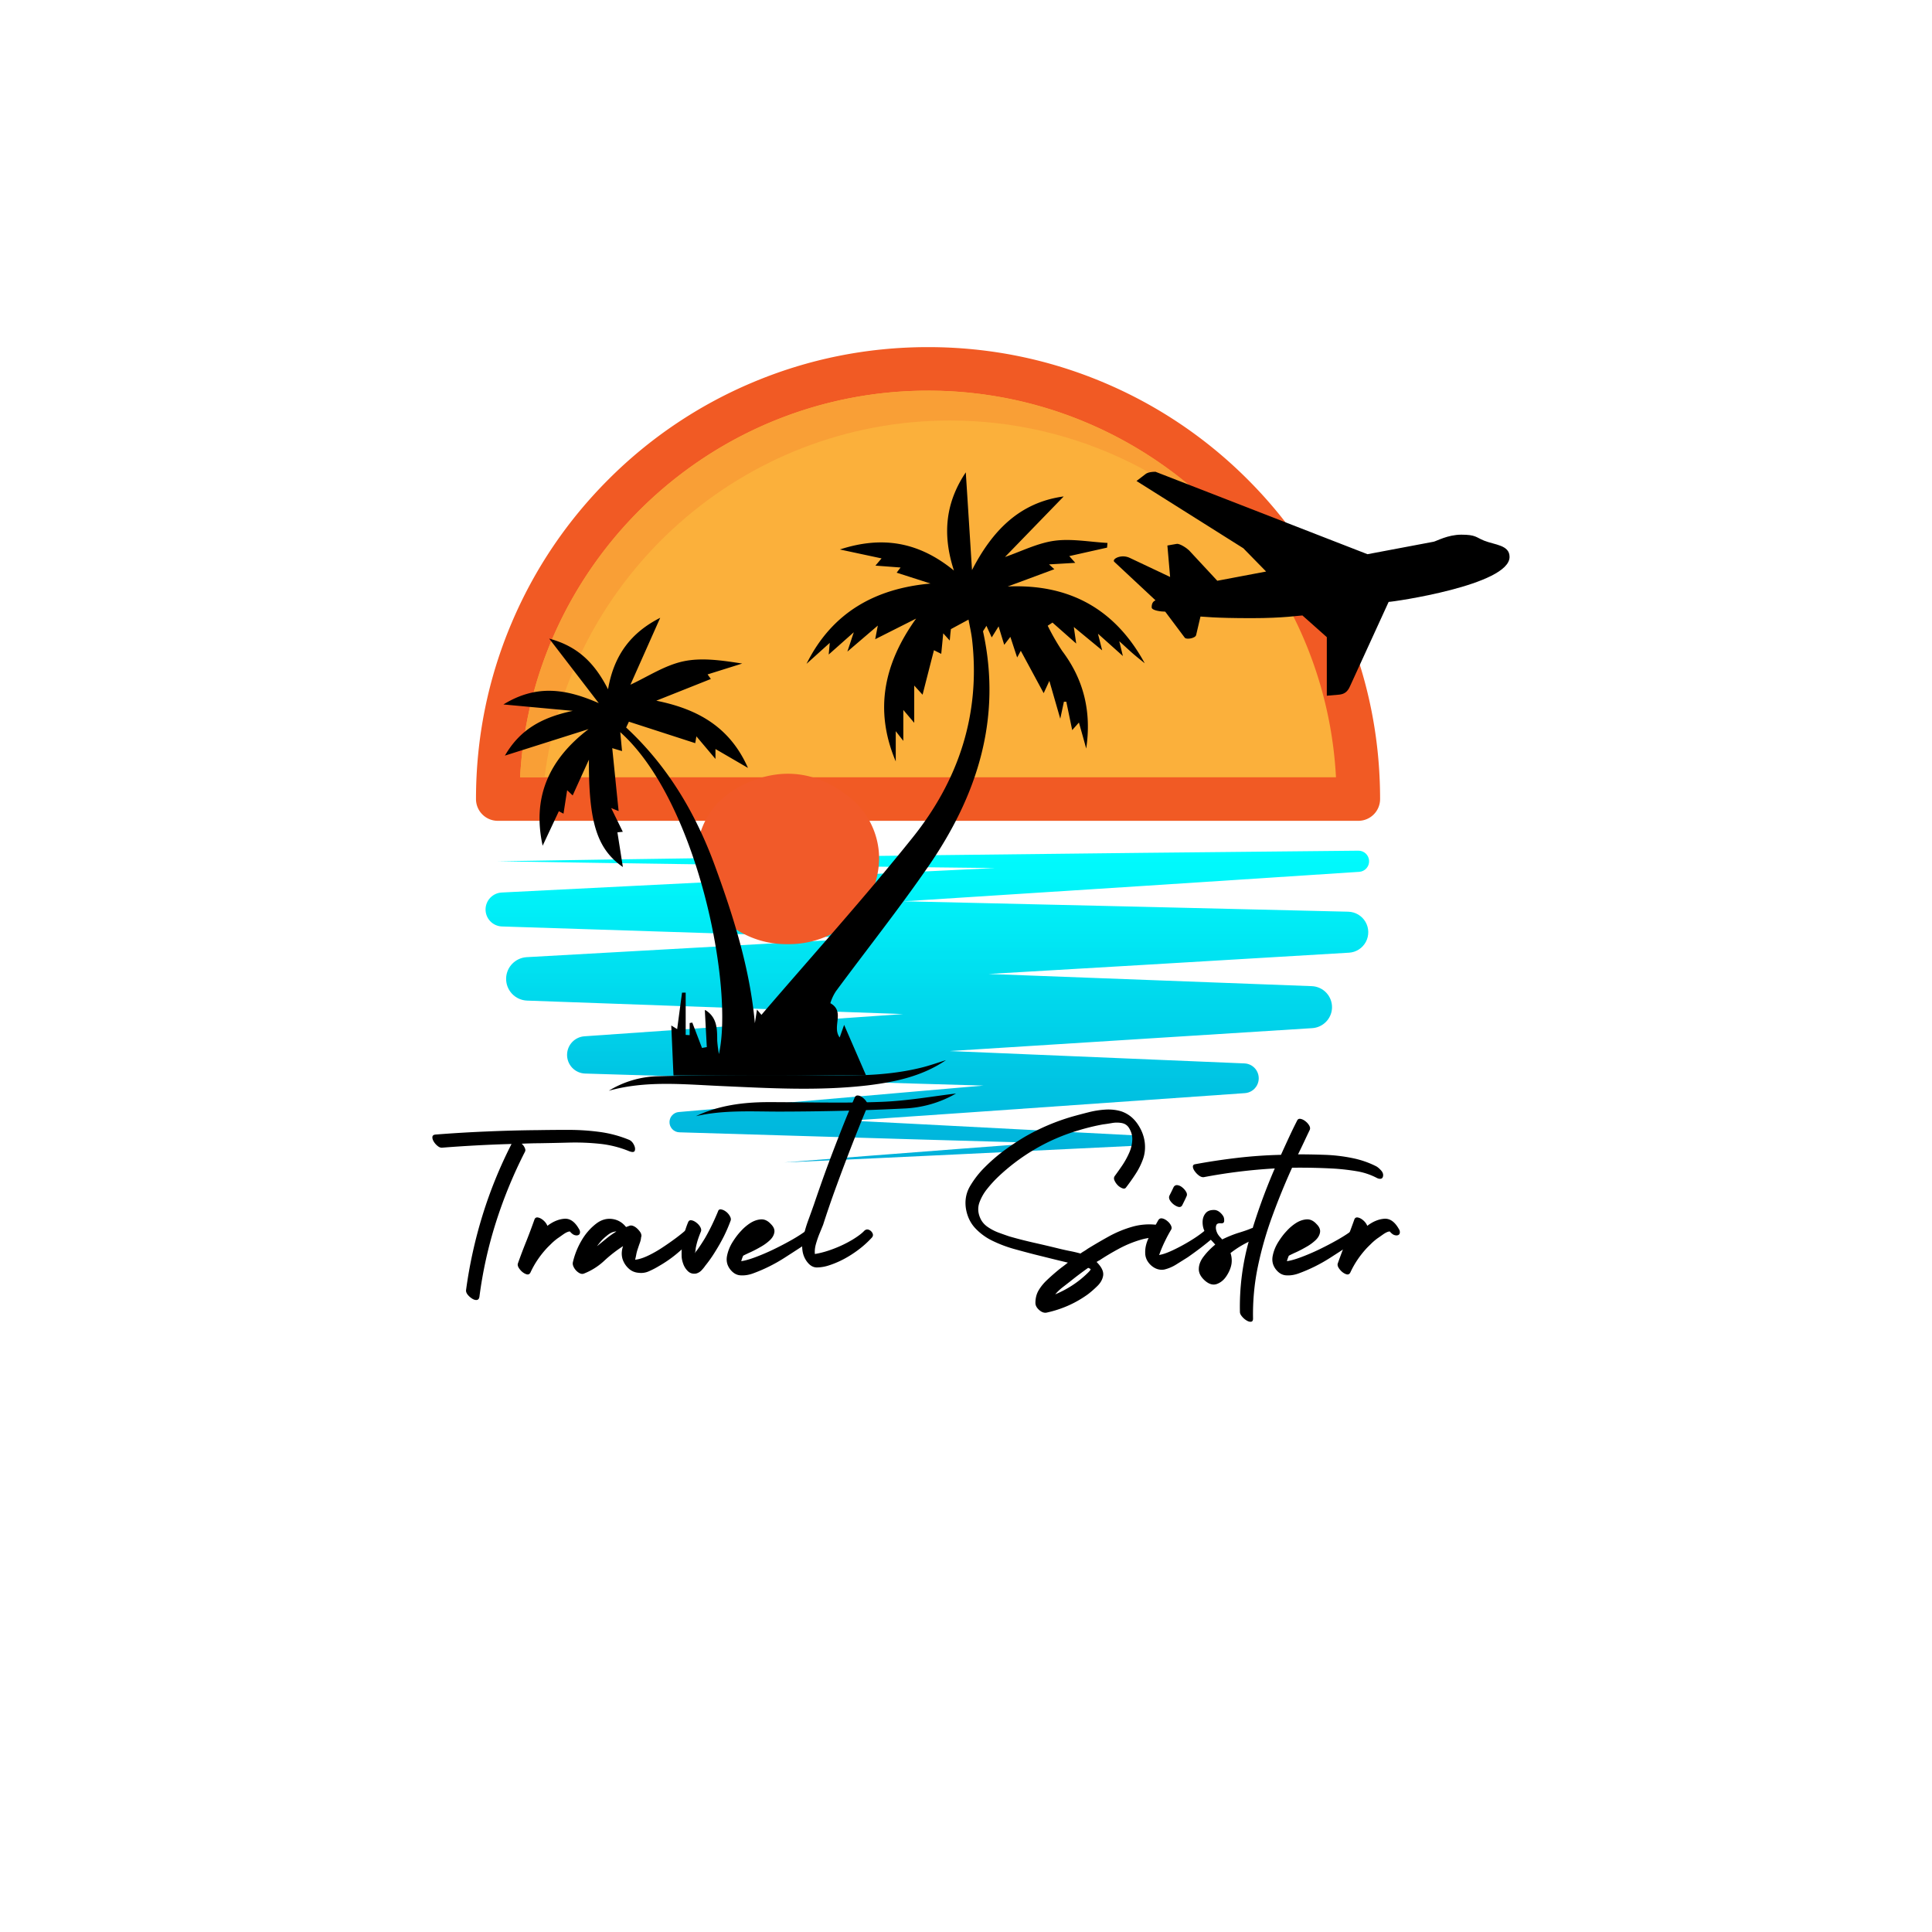
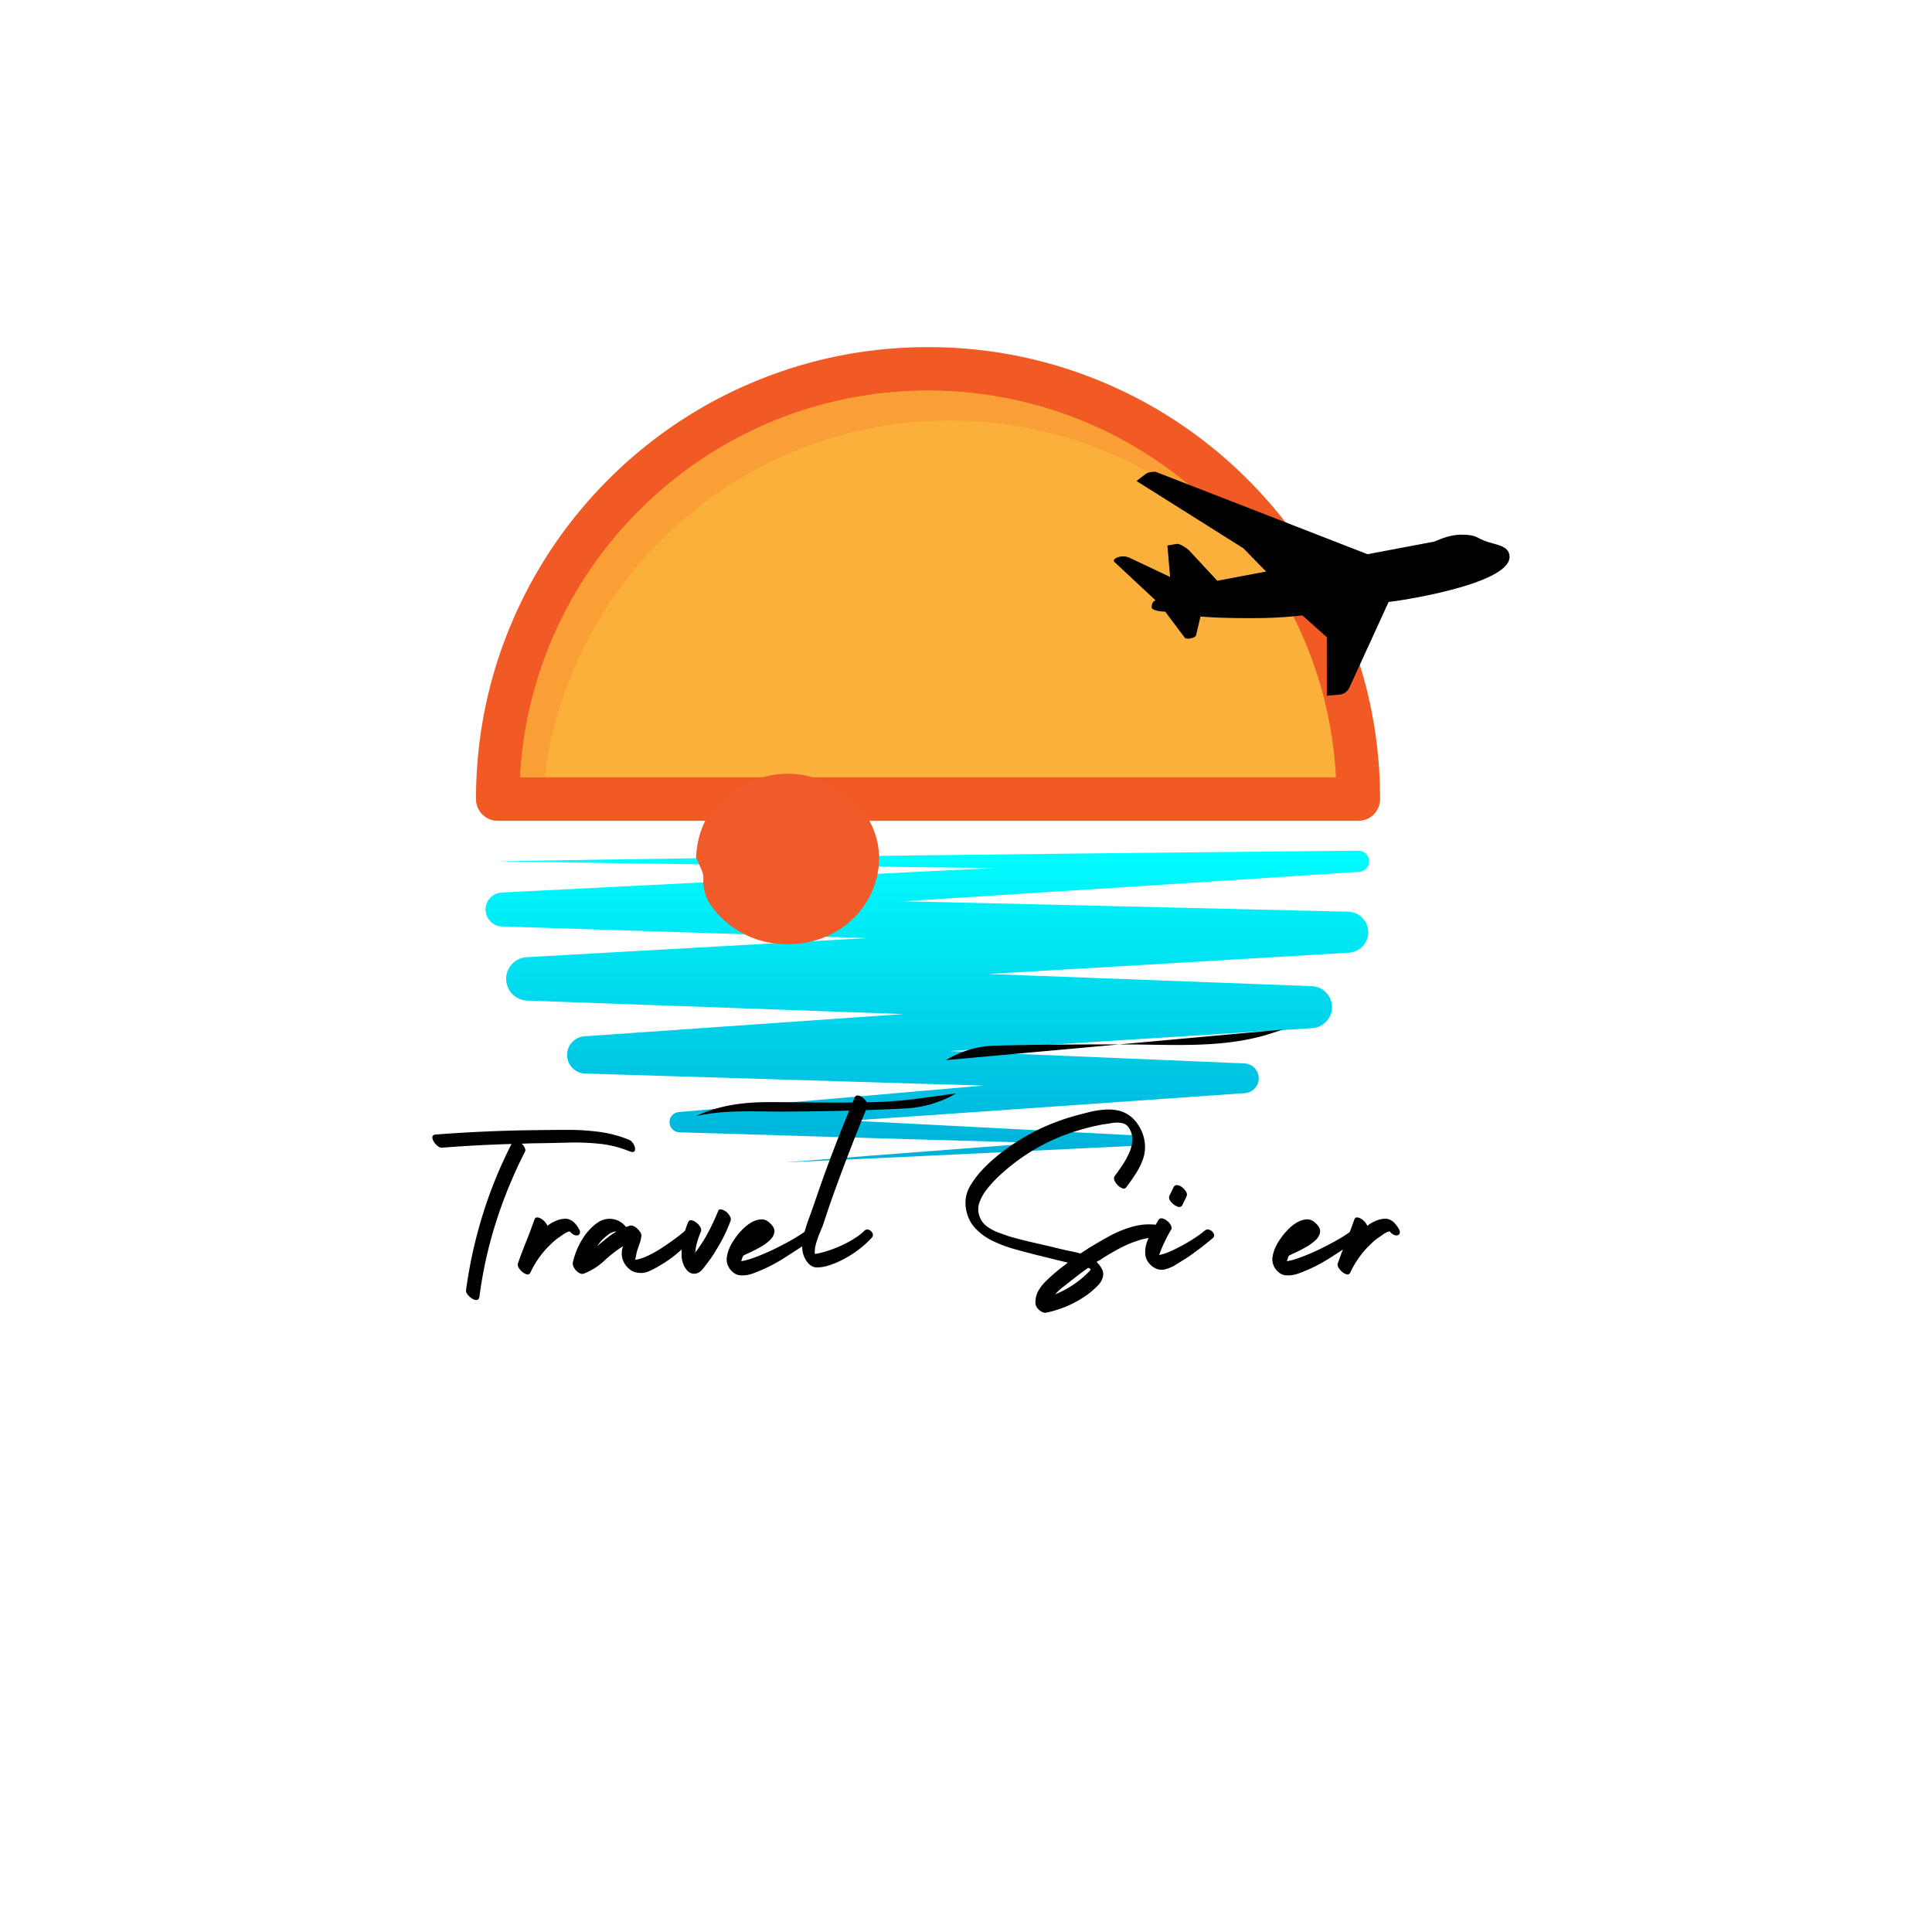
<svg xmlns="http://www.w3.org/2000/svg" data-bbox="0 0 375 375" height="500" viewBox="0 0 375 375" width="500" data-type="ugc">
  <g>
    <defs>
      <clipPath id="90d9bd16-f2b6-4267-95b4-23ef77e00c2d">
        <path d="M92.375 67.375h175.5V160h-175.5Zm0 0" />
      </clipPath>
      <clipPath id="409855a6-8b8b-4435-81bc-255e65f3ae1c">
        <path d="M94.188 165.11h171.55v60.515H94.188Zm0 0" />
      </clipPath>
      <clipPath id="14c0afd2-fee0-4495-b8d4-48579da6d956">
        <path d="m261.691 176.96-41.011-.976-41.008-.949-4.25-.094 5.34-.34 41.504-2.667 41.5-2.707h.043a2.057 2.057 0 0 0-.157-4.11l-41.761.418-41.758.469-41.758.539c-13.922.195-27.84.39-41.762.633 13.922.238 27.84.433 41.762.629l41.758.535 12.996.148-12.68.614-41.539 2.05-41.535 2.086a3.307 3.307 0 0 0-3.129 3.188 3.3 3.3 0 0 0 3.188 3.402h.039l41 1.32 29.789.938-66.043 3.7c-2.145.128-3.903 1.87-3.98 4.062a4.22 4.22 0 0 0 4.066 4.367h.004l72.984 2.613-61.824 4.313-.047.004a3.62 3.62 0 0 0-3.352 3.5 3.617 3.617 0 0 0 3.508 3.73l63.863 1.945 13.47.39-4.427.38-54.695 4.75-.039.004a1.97 1.97 0 0 0-1.8 1.906 1.97 1.97 0 0 0 1.91 2.031l44.382 1.328 25.344.723-15.164 1.145-17.09 1.312-17.086 1.336 17.121-.785 17.121-.809 34.239-1.656a.99.99 0 0 0 .007-1.977h-.027l-44.34-2.312-11.316-.574 21.816-1.5 54.77-3.836a2.89 2.89 0 0 0-.082-5.77h-.04l-57.171-2.398 70.375-4.446c2.058-.136 3.742-1.812 3.824-3.917a4.083 4.083 0 0 0-3.93-4.235h-.015l-62.723-2.363 30.156-1.766 39.778-2.363h.039a3.983 3.983 0 0 0-.156-7.957m0 0" />
      </clipPath>
      <clipPath id="8dd1c343-2623-4b6f-9d1a-4acc074d24c1">
        <path d="m261.691 176.96-41.011-.976-41.008-.949-4.25-.094 5.34-.34 41.504-2.667 41.5-2.707h.043a2.057 2.057 0 0 0-.157-4.11l-41.761.418-41.758.469-41.758.539c-13.922.195-27.84.39-41.762.633 13.922.238 27.84.433 41.762.629l41.758.535 12.996.148-12.68.614-41.539 2.05-41.535 2.086a3.307 3.307 0 0 0-3.129 3.188 3.3 3.3 0 0 0 3.188 3.402h.039l41 1.32 29.789.938-66.043 3.7c-2.145.128-3.903 1.87-3.98 4.062a4.22 4.22 0 0 0 4.066 4.367h.004l72.984 2.613-61.824 4.313-.047.004a3.62 3.62 0 0 0-3.352 3.5 3.617 3.617 0 0 0 3.508 3.73l63.863 1.945 13.47.39-4.427.38-54.695 4.75-.039.004a1.97 1.97 0 0 0-1.8 1.906 1.97 1.97 0 0 0 1.91 2.031l44.382 1.328 25.344.723-15.164 1.145-17.09 1.312-17.086 1.336 17.121-.785 17.121-.809 34.239-1.656a.99.99 0 0 0 .007-1.977h-.027l-44.34-2.312-11.316-.574 21.816-1.5 54.77-3.836a2.89 2.89 0 0 0-.082-5.77h-.04l-57.171-2.398 70.375-4.446c2.058-.136 3.742-1.812 3.824-3.917a4.083 4.083 0 0 0-3.93-4.235h-.015l-62.723-2.363 30.156-1.766 39.778-2.363h.039a3.983 3.983 0 0 0-.156-7.957" />
      </clipPath>
      <clipPath id="40df64aa-a2e1-43cb-8ac0-c40c4b3da536">
        <path d="M97.723 91.559h124.5V209h-124.5Zm0 0" />
      </clipPath>
      <clipPath id="b5dfab10-b436-4c67-bcaa-2357448921d2">
        <path d="M135 212h51v4.809h-51Zm0 0" />
      </clipPath>
      <clipPath id="07f4f0bd-0e89-4b34-80c2-01203d98c356">
        <path d="M216 91.559h77v43.5h-77Zm0 0" />
      </clipPath>
      <linearGradient id="3837d2ab-f700-41ed-9230-14812b989473" y2="0" gradientUnits="userSpaceOnUse" x2=".565" y1="0" gradientTransform="scale(110.443 110.416)rotate(90 .076 1.554)" x1=".017">
        <stop offset="0" stop-color="#00fdfe" />
        <stop offset=".008" stop-color="#00fcfe" />
        <stop offset=".016" stop-color="#00fcfe" />
        <stop offset=".02" stop-color="#00fbfd" />
        <stop offset=".023" stop-color="#00fbfd" />
        <stop offset=".031" stop-color="#00fafd" />
        <stop offset=".047" stop-color="#00f9fc" />
        <stop offset=".063" stop-color="#00f9fc" />
        <stop offset=".066" stop-color="#00f8fb" />
        <stop offset=".07" stop-color="#00f7fb" />
        <stop offset=".078" stop-color="#00f7fb" />
        <stop offset=".086" stop-color="#00f7fb" />
        <stop offset=".094" stop-color="#00f6fb" />
        <stop offset=".102" stop-color="#00f6fa" />
        <stop offset=".105" stop-color="#00f5fa" />
        <stop offset=".109" stop-color="#00f4fa" />
        <stop offset=".125" stop-color="#00f4f9" />
        <stop offset=".141" stop-color="#00f3f9" />
        <stop offset=".145" stop-color="#00f2f9" />
        <stop offset=".148" stop-color="#00f1f9" />
        <stop offset=".156" stop-color="#00f1f9" />
        <stop offset=".164" stop-color="#00f0f8" />
        <stop offset=".172" stop-color="#00f0f8" />
        <stop offset=".18" stop-color="#00eff8" />
        <stop offset=".188" stop-color="#00eff7" />
        <stop offset=".195" stop-color="#00eef7" />
        <stop offset=".203" stop-color="#00edf7" />
        <stop offset=".211" stop-color="#00edf7" />
        <stop offset=".219" stop-color="#00ecf6" />
        <stop offset=".227" stop-color="#00ecf6" />
        <stop offset=".23" stop-color="#00ebf6" />
        <stop offset=".234" stop-color="#00ebf5" />
        <stop offset=".242" stop-color="#00ebf5" />
        <stop offset=".25" stop-color="#00eaf5" />
        <stop offset=".266" stop-color="#00e9f5" />
        <stop offset=".273" stop-color="#00e8f4" />
        <stop offset=".281" stop-color="#00e8f4" />
        <stop offset=".289" stop-color="#00e7f4" />
        <stop offset=".297" stop-color="#00e6f3" />
        <stop offset=".305" stop-color="#00e6f3" />
        <stop offset=".313" stop-color="#00e5f3" />
        <stop offset=".316" stop-color="#00e4f3" />
        <stop offset=".32" stop-color="#00e4f2" />
        <stop offset=".328" stop-color="#00e3f2" />
        <stop offset=".344" stop-color="#00e3f2" />
        <stop offset=".352" stop-color="#00e2f1" />
        <stop offset=".355" stop-color="#00e1f1" />
        <stop offset=".359" stop-color="#00e1f1" />
        <stop offset=".363" stop-color="#00e0f1" />
        <stop offset=".367" stop-color="#00e0f1" />
        <stop offset=".375" stop-color="#00e0f0" />
        <stop offset=".391" stop-color="#00e0f0" />
        <stop offset=".395" stop-color="#00dfef" />
        <stop offset=".398" stop-color="#00deef" />
        <stop offset=".406" stop-color="#00deef" />
        <stop offset=".422" stop-color="#00ddef" />
        <stop offset=".43" stop-color="#00dcee" />
        <stop offset=".438" stop-color="#00dbee" />
        <stop offset=".441" stop-color="#00dbee" />
        <stop offset=".445" stop-color="#00daee" />
        <stop offset=".453" stop-color="#00daed" />
        <stop offset=".461" stop-color="#00daed" />
        <stop offset=".469" stop-color="#00d9ed" />
        <stop offset=".477" stop-color="#00d8ed" />
        <stop offset=".48" stop-color="#00d7ec" />
        <stop offset=".484" stop-color="#00d7ec" />
        <stop offset=".5" stop-color="#00d6ec" />
        <stop offset=".508" stop-color="#00d6ec" />
        <stop offset=".516" stop-color="#00d5eb" />
        <stop offset=".52" stop-color="#00d4eb" />
        <stop offset=".523" stop-color="#00d4eb" />
        <stop offset=".531" stop-color="#00d4eb" />
        <stop offset=".539" stop-color="#00d3eb" />
        <stop offset=".547" stop-color="#00d3ea" />
        <stop offset=".563" stop-color="#00d2ea" />
        <stop offset=".57" stop-color="#00d1e9" />
        <stop offset=".578" stop-color="#00d1e9" />
        <stop offset=".586" stop-color="#00d0e9" />
        <stop offset=".594" stop-color="#00cfe9" />
        <stop offset=".602" stop-color="#00cfe8" />
        <stop offset=".609" stop-color="#00cee8" />
        <stop offset=".617" stop-color="#00cee8" />
        <stop offset=".625" stop-color="#00cde7" />
        <stop offset=".641" stop-color="#00cce7" />
        <stop offset=".645" stop-color="#00cbe6" />
        <stop offset=".648" stop-color="#00cae6" />
        <stop offset=".656" stop-color="#00cae6" />
        <stop offset=".664" stop-color="#00c9e6" />
        <stop offset=".672" stop-color="#00c9e6" />
        <stop offset=".68" stop-color="#00c8e5" />
        <stop offset=".688" stop-color="#00c8e5" />
        <stop offset=".691" stop-color="#00c7e4" />
        <stop offset=".695" stop-color="#00c7e4" />
        <stop offset=".703" stop-color="#00c6e4" />
        <stop offset=".719" stop-color="#00c6e4" />
        <stop offset=".727" stop-color="#00c5e4" />
        <stop offset=".734" stop-color="#00c4e3" />
        <stop offset=".742" stop-color="#00c4e3" />
        <stop offset=".75" stop-color="#00c3e2" />
        <stop offset=".758" stop-color="#00c3e2" />
        <stop offset=".766" stop-color="#00c2e2" />
        <stop offset=".773" stop-color="#00c1e2" />
        <stop offset=".781" stop-color="#00c1e1" />
        <stop offset=".797" stop-color="#00c0e1" />
        <stop offset=".805" stop-color="#00bfe0" />
        <stop offset=".813" stop-color="#00bee0" />
        <stop offset=".816" stop-color="#00bde0" />
        <stop offset=".82" stop-color="#00bde0" />
        <stop offset=".824" stop-color="#00bce0" />
        <stop offset=".828" stop-color="#00bce0" />
        <stop offset=".844" stop-color="#00bbe0" />
        <stop offset=".852" stop-color="#00bbdf" />
        <stop offset=".855" stop-color="#00badf" />
        <stop offset=".859" stop-color="#00bade" />
        <stop offset=".867" stop-color="#00b9de" />
        <stop offset=".875" stop-color="#00b9de" />
        <stop offset=".891" stop-color="#00b8de" />
        <stop offset=".895" stop-color="#00b8dd" />
        <stop offset=".898" stop-color="#00b7dd" />
        <stop offset=".906" stop-color="#00b7dd" />
        <stop offset=".914" stop-color="#00b6dd" />
        <stop offset=".922" stop-color="#00b6dc" />
        <stop offset=".938" stop-color="#00b5dc" />
        <stop offset=".941" stop-color="#00b4dc" />
        <stop offset=".945" stop-color="#00b3db" />
        <stop offset=".953" stop-color="#00b3db" />
        <stop offset=".961" stop-color="#00b3db" />
        <stop offset=".969" stop-color="#00b2db" />
        <stop offset=".977" stop-color="#00b2da" />
        <stop offset=".98" stop-color="#00b1da" />
        <stop offset=".984" stop-color="#00b0da" />
        <stop offset="1" stop-color="#00afda" />
      </linearGradient>
    </defs>
    <path fill="#ffffff" d="M375 0v375H0V0z" />
    <path fill="#ffffff" d="M375 0v375H0V0z" />
    <path d="M263.652 155.098H96.617c0-46.114 37.39-83.496 83.516-83.496 46.125 0 83.52 37.382 83.52 83.496" fill="#fbb03b" />
    <g clip-path="url(#90d9bd16-f2b6-4267-95b4-23ef77e00c2d)">
      <path d="M180.133 75.824c27.61 0 51.965 14.18 66.172 35.637a78.8 78.8 0 0 1 13.007 39.414H100.953c2.203-41.758 36.875-75.05 79.18-75.05m80.844 45.124a87.4 87.4 0 0 0-7.817-14.508 88 88 0 0 0-10.984-13.375 87.5 87.5 0 0 0-27.887-18.796c-10.824-4.575-22.312-6.895-34.156-6.895s-23.336 2.32-34.153 6.895a87.4 87.4 0 0 0-27.89 18.796c-8.059 8.059-14.383 17.438-18.8 27.883-4.58 10.82-6.9 22.305-6.9 34.149a4.224 4.224 0 0 0 4.227 4.222h167.031a4.224 4.224 0 0 0 4.227-4.222c0-11.844-2.32-23.328-6.898-34.149" fill="#f15a24" />
    </g>
    <path d="M105.695 150.875h-4.742c2.203-41.758 36.875-75.05 79.18-75.05 27.61 0 51.965 14.179 66.172 35.636-14.543-18.18-36.91-29.84-61.95-29.84-40.324 0-73.718 30.254-78.66 69.254" fill="#f99f36" />
    <g clip-path="url(#409855a6-8b8b-4435-81bc-255e65f3ae1c)">
      <g clip-path="url(#14c0afd2-fee0-4495-b8d4-48579da6d956)">
        <g clip-path="url(#8dd1c343-2623-4b6f-9d1a-4acc074d24c1)">
          <path d="M265.738 165.11H94.188v60.515h171.55Zm0 0" fill="url(#3837d2ab-f700-41ed-9230-14812b989473)" />
        </g>
      </g>
    </g>
    <path d="M170.637 166.719c-.184 9.402-8.078 16.703-17.895 16.539a17.94 17.94 0 0 1-8.219-1.914 18 18 0 0 1-3.539-2.348 17.7 17.7 0 0 1-2.882-3.11 8.5 8.5 0 0 1-1.27-2.64 8.5 8.5 0 0 1-.305-2.918c0-1.02-.664-2.05-1.043-3.07-.113-.309-.398-.61-.382-.899.386-6.718 3.687-11.828 10.41-14.609 6.722-2.781 12.976-1.793 18.664 2.438a15.5 15.5 0 0 1 2.715 2.457 15.26 15.26 0 0 1 3.746 10.074m0 0" fill="#f15a29" />
    <g clip-path="url(#40df64aa-a2e1-43cb-8ac0-c40c4b3da536)">
-       <path d="M168.102 208.738h-37.38c-.148-3.304-.28-6.41-.429-9.691l1.144.703c.325-2.422.633-4.75.946-7.082h.707v8.207l.77.05v-2.355l.515-.086 1.883 4.922.933-.164a3324 3324 0 0 1-.382-7.195q.18.052.332.156c2.078 1.438 2.062 3.61 2.07 5.797q.099 1.302.332 2.594c2.918-13.094-4.168-49.098-19.152-62.485l.347 3.676-1.902-.57c.426 4.219.836 8.289 1.238 12.219l-1.449-.594 2.262 4.61-1.047.105c.375 2.394.758 4.789 1.055 6.73-4.91-3.445-6.66-8.433-6.582-20.836a1325 1325 0 0 0-3.157 6.946l-1.074-1.016-.707 4.555-.902-.477-3.145 6.695c-2.004-9.132.98-16.582 8.918-22.632l-16.242 5.144c2.883-4.988 7.062-7.394 13.172-8.687l-13.461-1.243c6.355-3.894 12.055-3.086 18.504-.254l-9.621-12.527c5.496 1.477 8.785 4.664 11.422 9.836 1.148-6.71 4.53-11.031 10.125-13.875l-5.778 12.984c3.305-1.527 6.61-3.738 10.235-4.527 3.62-.785 7.597-.176 11.46.422l-6.722 2.11.637.886-10.594 4.215c7.695 1.55 14.187 4.863 17.797 13.047l-6.309-3.668v1.926l-3.7-4.383c-.183 1.047-.269 1.539-.226 1.32l-12.875-4.168-.535 1.133c8.106 7.504 13.543 16.738 17.258 26.918 3.598 9.84 6.754 19.836 7.727 30.469l.41-2.633.863 1.015c9.8-11.43 19.934-22.644 29.36-34.43 8.886-11.09 13.163-23.89 11.538-38.304-.152-1.348-.464-2.683-.703-3.984l-3.425 1.851c.05-.453 0 .098-.07.653-.052.441-.087.89-.15 1.566l-1.265-1.406c-.14 1.46-.254 2.664-.387 3.984l-1.414-.703c-.742 2.883-1.46 5.691-2.21 8.637l-1.618-1.778v7.23l-2.117-2.495v6.004l-1.469-1.883v5.867c-4.238-10.008-2.265-19.059 3.953-27.723l-7.941 4.004c.078-.382.238-1.257.508-2.648l-5.91 5.055 1.242-3.754-4.867 4.32.207-2.262-4.508 4.063c4.945-9.95 13.305-14.617 24.062-15.578l-6.57-2.11.762-1.004-4.88-.367 1.188-1.402-8.093-1.73c8.164-2.657 15.254-1.532 22.14 4.09-2.344-7.188-1.554-13.302 2.301-19.063.41 6.394.805 12.648 1.207 18.972 3.906-7.578 9.18-13.129 17.797-14.293l-11.399 11.754c3.165-1.09 6.31-2.703 9.606-3.152 3.297-.453 6.848.23 10.289.422l-.078.91-7.332 1.644 1.16 1.31-5.094.3 1.032.933-9.051 3.356c11.933-.523 20.84 4.34 26.594 14.902-.708-.57-1.415-1.133-2.118-1.73-.707-.598-1.547-1.403-2.824-2.551l.703 2.875c-1.617-1.445-2.949-2.648-4.836-4.328l.813 3.226-5.5-4.535c.183 1.29.3 2.11.465 3.215l-4.606-4.07-.926.61a44 44 0 0 0 2.825 4.921c4.238 5.621 5.695 11.91 4.648 18.922a521 521 0 0 0-1.414-5.05l-1.305 1.472-1.144-5.516h-.465c-.176.832-.356 1.66-.707 3.305l-2.117-7.344-1.102 2.383-4.441-8.223-.707 1.293c-.47-1.406-.875-2.664-1.32-3.996l-1.188 1.543a350 350 0 0 1-1.094-3.582l-1.336 2.145-1.031-2.258c-.457.808-.707 1.012-.64 1.16 3.69 16.941-1.196 31.95-10.762 45.73-5.653 8.172-11.868 16.008-17.786 24.016a8.7 8.7 0 0 0-1.101 2.348c2.933 1.636.234 4.547 1.808 6.656l.864-2.445Zm0 0" fill="#000000" />
-     </g>
-     <path d="M183.61 205.773c-4.528 3.082-9.704 4.215-15.016 4.875-9.594 1.145-19.207.57-28.817.141-7.218-.324-14.464-1.074-21.609.922a19.1 19.1 0 0 1 9.59-2.813c8.57-.222 17.144-.257 25.719-.23 8.574.027 17.039.633 25.421-1.457 1.59-.39 3.145-.953 4.711-1.438m0 0" fill="#000000" />
+       </g>
+     <path d="M183.61 205.773a19.1 19.1 0 0 1 9.59-2.813c8.57-.222 17.144-.257 25.719-.23 8.574.027 17.039.633 25.421-1.457 1.59-.39 3.145-.953 4.711-1.438m0 0" fill="#000000" />
    <g clip-path="url(#b5dfab10-b436-4c67-bcaa-2357448921d2)">
      <path d="M135.078 216.648c4.438-2.105 9.184-2.718 14.055-2.726 7.344 0 14.687.234 22.02-.055 5.062-.195 10.105-1.11 14.413-1.617a22 22 0 0 1-10.078 2.91c-8.015.406-16.047.582-24.066.598-5.445.008-10.91-.36-16.344.89m0 0" fill="#000000" />
    </g>
    <g clip-path="url(#07f4f0bd-0e89-4b34-80c2-01203d98c356)">
      <path d="M288.059 104.938c2.105.84 4.945.84 4.945 3.156 0 5.472-22.625 8.734-23.469 8.734l-7.473 16.317c-.527 1.261-1.261 1.582-2.105 1.683l-2.422.211v-11.367l-4.734-4.211c-.528 0-3.582.523-9.895.523-7.367 0-9.367-.312-9.894-.312l-.84 3.578c-.11.633-1.899.95-2.211.527l-3.79-5.054c-.737 0-2.632-.207-2.632-.84 0-.84.316-1.156.738-1.367l-8-7.473c-.523-.527 1.371-1.578 3.051-.738l7.79 3.683-.528-6.105 1.793-.313c.629-.105 2 .844 2.418 1.262l5.476 5.895 9.473-1.793-4.422-4.52-20.734-13.055 1.789-1.367s.422-.422 1.894-.422l41.153 16 12.84-2.422c.527-.105 2.738-1.367 5.367-1.367 2.843 0 2.843.524 4.422 1.156" fill="#000000" />
    </g>
    <path d="M122.087 221.23q.574.236.937.938.358.692.188 1.172-.158.47-1.125.094a20.5 20.5 0 0 0-5.672-1.422 46 46 0 0 0-5.969-.234c-2 .054-3.96.093-5.875.125q-.813 0-1.656.03c-.562.012-1.117.032-1.656.063q.388.329.594.797.218.456.03.781a90 90 0 0 0-5.624 13.688 82.7 82.7 0 0 0-3.203 14.437q-.094.577-.516.625-.409.047-.906-.265a3.4 3.4 0 0 1-.86-.766c-.242-.305-.343-.601-.312-.89a90 90 0 0 1 3.203-14.532 86.7 86.7 0 0 1 5.625-13.828q-6.72.19-13.437.719c-.293.031-.59-.07-.891-.313a3.2 3.2 0 0 1-.766-.859c-.21-.344-.297-.648-.265-.922q.045-.406.625-.453 4.935-.388 9.906-.594 4.966-.217 9.969-.265 2.918-.048 5.937-.047c2.02 0 4.004.133 5.953.39a23 23 0 0 1 5.766 1.532m0 0" fill="#000000" />
    <path d="M112.387 238.559q.247.375.172.781c-.055.273-.25.422-.594.453q-.394.001-.734-.203a2.7 2.7 0 0 1-.61-.562q-.486.002-1.312.578-.813.578-1.094.765-.533.393-1.016.844-.47.457-.953.938-2.063 2.202-3.265 4.796-.28.621-.953.328-.668-.282-1.172-.953-.514-.673-.313-1.14a101 101 0 0 1 1.61-4.25 117 117 0 0 0 1.593-4.25q.201-.482.72-.36.526.113 1.062.594.528.487.718 1.016 1.64-1.248 3.297-1.375 1.654-.122 2.844 2m0 0" fill="#000000" />
    <path d="M133.173 238.7q.48-.388 1.031-.126.546.27.828.797c.196.356.157.656-.125.906a294 294 0 0 1-3.39 2.938c-1.137.96-2.344 1.8-3.625 2.531q-.86.528-1.89.985a3.7 3.7 0 0 1-2.095.312 3.1 3.1 0 0 1-1.921-.86 4.26 4.26 0 0 1-1.157-1.827 3.8 3.8 0 0 1-.14-1.297c.03-.414.113-.813.25-1.188a26.4 26.4 0 0 0-3.657 2.844 12.4 12.4 0 0 1-3.937 2.484c-.313.125-.649.067-1.016-.172a2.7 2.7 0 0 1-.89-.937q-.343-.581-.25-1.062a15 15 0 0 1 1.656-4.188q1.172-2.044 2.953-3.39 1.436-1.062 3.047-.844 1.605.221 2.672 1.562.374-.14.765-.281.468-.105 1.094.328.389.282.719.703c.226.274.36.531.39.781a.68.68 0 0 1-.046.438 4 4 0 0 1-.25 1.11c-.125.343-.25.71-.375 1.093-.125.355-.227.71-.297 1.063q-.094.531-.235 1.093h.141q1.06-.14 2.453-.812a23 23 0 0 0 2.797-1.61 53 53 0 0 0 2.625-1.843q1.2-.904 1.875-1.532m-17.328 3.218q.95-.778 1.86-1.516.918-.75 1.937-1.374h-.047q-.11 0-.25.03a1.5 1.5 0 0 0-.281.063 2.7 2.7 0 0 0-.75.344 5.4 5.4 0 0 0-.641.484q-.534.424-.969.907c-.281.324-.539.64-.765.953q-.047.064-.047.094 0 .016-.047.015m0 0" fill="#000000" />
    <path d="M139.364 235.137q.14-.469.594-.39.45.063.938.421c.32.242.578.531.765.875.195.336.25.625.156.875a30 30 0 0 1-1.328 3.078q-.751 1.487-1.656 2.922a25 25 0 0 1-1.922 2.734 7.6 7.6 0 0 1-.766.938 2.2 2.2 0 0 1-1.062.61q-.909.138-1.531-.438a3.65 3.65 0 0 1-.938-1.453q-.311-.857-.312-1.578-.045-1.67.297-3.328a16.5 16.5 0 0 1 .953-3.141q.186-.481.64-.406c.313.043.633.195.97.453q.496.377.765.86.265.484.125.858-.345.833-.61 1.641a15 15 0 0 0-.406 1.625c0 .125-.016.274-.047.438a14 14 0 0 0-.094.53c.063-.132.125-.25.188-.343q.107-.141.203-.234a36 36 0 0 0 1.578-2.406q.716-1.248 1.344-2.547.621-1.295 1.156-2.594m0 0" fill="#000000" />
    <path d="M156.5 238.84q.468-.387 1.047-.125.576.27.813.797.246.532-.235.812a452 452 0 0 1-5.828 3.797 31 31 0 0 1-6.219 3.078q-1.206.422-2.343.344-1.155-.064-2.016-1.172-.873-1.14-.61-2.562.27-1.419 1.079-2.719.815-1.295 1.64-2.156a9 9 0 0 1 1.72-1.485c.675-.445 1.374-.703 2.093-.765s1.379.242 1.984.906q.826.815.672 1.64-.14.815-.89 1.516a9 9 0 0 1-1.75 1.266q-1.001.58-1.938 1.016-.94.42-1.469.703-.233.533-.375 1.062 1.044-.14 2.72-.766a41 41 0 0 0 3.577-1.53 60 60 0 0 0 3.578-1.876q1.686-.966 2.75-1.781m0 0" fill="#000000" />
    <path d="M167.717 238.934q.435-.434.922-.235c.32.125.563.352.719.672q.234.485-.187.906-1.642 1.782-3.875 3.22c-1.481.96-2.993 1.675-4.532 2.155a7.8 7.8 0 0 1-2.14.36q-1.034.03-1.844-.938a4.57 4.57 0 0 1-1-2.203 6.2 6.2 0 0 1 .094-2.453q.328-1.67.922-3.328.608-1.655 1.187-3.297 1.155-3.404 2.39-6.812a377 377 0 0 1 2.673-7 217 217 0 0 1 2.859-6.97q.186-.42.64-.374c.301.031.614.18.938.437q.482.376.766.875.293.504.093.891a348 348 0 0 0-3.062 7.61 385 385 0 0 0-2.89 7.656 198 198 0 0 0-2.626 7.625q-.251.626-.656 1.609a19 19 0 0 0-.719 2.063q-.314 1.078-.219 2 1.782-.294 3.75-1.063a22.7 22.7 0 0 0 3.547-1.719q1.576-.967 2.25-1.687m0 0" fill="#000000" />
    <path d="M226.179 239.028q.14.345.11.843-.017.502-.532.406a10.55 10.55 0 0 0-4.406.376 22 22 0 0 0-4.219 1.75q-2.032 1.095-3.766 2.25a.9.9 0 0 0-.265.14 1 1 0 0 1-.266.14c.195.196.36.376.484.532q.998 1.202.782 2.234-.205 1.031-1.078 1.891-.863.856-1.813 1.594c-2.406 1.75-5.094 2.945-8.062 3.594q-.72.14-1.453-.516-.72-.645-.72-1.36 0-1.394.626-2.453.623-1.047 1.562-1.937a39 39 0 0 1 1.906-1.703q.515-.44 1.094-.875.575-.423 1.11-.86c-1.055-.25-2.125-.507-3.22-.78q-1.626-.405-3.218-.798-1.875-.48-4.031-1.078a25 25 0 0 1-4.125-1.562 11.3 11.3 0 0 1-3.39-2.47c-.938-1.007-1.54-2.265-1.798-3.765-.25-1.601.02-3.078.813-4.422q1.201-2.013 2.797-3.593a33 33 0 0 1 3.703-3.22 48 48 0 0 1 4.11-2.733 41.6 41.6 0 0 1 9.265-3.938q1.388-.389 3.062-.812a17.4 17.4 0 0 1 3.36-.532q1.688-.093 3.14.375 1.859.675 3.032 2.375 1.185 1.704 1.422 3.625c.132 1.125.023 2.196-.329 3.203-.355 1-.828 1.961-1.422 2.875-.593.918-1.21 1.79-1.843 2.61-.156.261-.399.336-.719.219a2.5 2.5 0 0 1-.922-.594 3.1 3.1 0 0 1-.64-.938q-.223-.498.078-.89.668-.905 1.437-2.032.762-1.137 1.313-2.375a6.9 6.9 0 0 0 .625-2.5q.075-1.246-.641-2.406-.486-.762-1.406-.937a5.3 5.3 0 0 0-1.89 0q-.988.174-1.75.265-2.394.44-4.75 1.156a37.7 37.7 0 0 0-8.407 3.626 39 39 0 0 0-7.297 5.5 23 23 0 0 0-1.984 2.187 9.2 9.2 0 0 0-1.547 2.703q-.503 1.44.125 2.922.435 1.064 1.422 1.766.983.69 2.125 1.125c.77.28 1.492.539 2.172.765a83 83 0 0 0 4.765 1.219q2.438.55 4.781 1.125 1.015.252 2.094.469 1.077.205 2.14.5a6 6 0 0 1 .688-.453q.358-.217.703-.47a105 105 0 0 1 4.094-2.39 22 22 0 0 1 4.531-1.875 12 12 0 0 1 4.72-.39q1.183.159 1.718 1.297m-14.969 7.968q.422-.423.469-.578.059-.14-.469-.328a70 70 0 0 0-3.5 2.64c-.45.352-.937.735-1.469 1.141a9.4 9.4 0 0 0-1.422 1.36 20.3 20.3 0 0 0 3.391-1.797q1.605-1.05 3-2.438m0 0" fill="#000000" />
    <path d="M233.814 238.887q.42-.388.969-.172.562.22.797.734c.164.336.101.625-.188.875a72 72 0 0 1-2.375 1.907 78 78 0 0 1-2.469 1.797q-1.065.672-2.218 1.39a7.8 7.8 0 0 1-2.344 1 2.82 2.82 0 0 1-1.797-.281 3.7 3.7 0 0 1-1.375-1.234 3.05 3.05 0 0 1-.531-1.75q-.046-1.576.875-3.282a148 148 0 0 1 1.672-3.047c.195-.289.453-.398.765-.328.32.063.641.227.953.485.32.25.563.539.72.859.163.313.187.586.062.813q-.628 1.05-1.157 2.14a26 26 0 0 0-.953 2.172q-.095.298-.25.625 1.013-.14 2.641-.906a35 35 0 0 0 3.344-1.797q1.7-1.03 2.86-2m-4.328-4.984q-.281.562-.984.28a3.05 3.05 0 0 1-1.22-.921q-.531-.656-.296-1.188.436-.855.625-1.265.201-.422.203-.422.282-.421.75-.344.48.065.938.453c.312.25.554.54.734.86q.262.47.063.859l-.141.313q-.142.314-.672 1.375m0 0" fill="#000000" />
-     <path d="M242.923 238.403q.574-.186.985.218.406.41.453.985.045.578-.578.812a19.2 19.2 0 0 0-4.938 2.797q.34 1.049.188 2.11-.188 1.136-.938 2.296-.737 1.156-1.844 1.578-1.095.434-2.297-.562-1.295-1.113-1.265-2.344.018-1.217.937-2.406.903-1.2 2.25-2.313a19 19 0 0 0-1.093-1.172 4.7 4.7 0 0 1-.922-1.328q-.436-.81-.438-1.843c0-.688.188-1.258.563-1.72q.545-.703 1.781-.655.528.046 1.016.453c.32.273.562.57.718.89q.14.345.11.797c-.012.305-.196.453-.547.453q-.815-.092-.984.36-.159.456 0 1.031.17.58.468.953.14.205.328.39.187.191.344.391 1.81-.873 3.375-1.343 1.56-.482 2.328-.828m0 0" fill="#000000" />
-     <path d="M267.167 226.403c.282.167.57.417.875.75q.47.504.422 1.03c-.031.356-.18.56-.437.61-.25.043-.524-.016-.813-.172a13 13 0 0 0-3.937-1.297 44 44 0 0 0-4.125-.484q-4.08-.234-8.219-.187h-.141a135 135 0 0 0-3.859 9.453 70 70 0 0 0-2.781 9.734q-1.031 4.95-.938 10.094 0 .562-.375.61-.387.058-.89-.25a3.4 3.4 0 0 1-.891-.782c-.258-.305-.39-.594-.39-.875a47.6 47.6 0 0 1 1.874-14.25 113 113 0 0 1 4.891-13.594q-6.904.393-13.672 1.672-.433.11-.937-.219a3.6 3.6 0 0 1-.86-.828c-.25-.32-.39-.625-.422-.906q-.044-.436.391-.531 4.126-.763 8.313-1.25a91 91 0 0 1 8.39-.578q.763-1.687 1.531-3.344a91 91 0 0 1 1.594-3.281q.188-.435.656-.36.481.082.97.469.48.377.75.86.261.47.062.859a188 188 0 0 0-1.125 2.375q-.552 1.171-1.125 2.328 2.543 0 5.203.094a32 32 0 0 1 5.234.609q2.56.504 4.781 1.64m0 0" fill="#000000" />
    <path d="M262.414 238.84q.468-.387 1.047-.125.576.27.813.797.246.532-.235.812a452 452 0 0 1-5.828 3.797 31 31 0 0 1-6.219 3.078q-1.206.422-2.343.344-1.155-.064-2.016-1.172-.873-1.14-.61-2.562.27-1.419 1.079-2.719.815-1.295 1.64-2.156a9 9 0 0 1 1.72-1.485c.675-.445 1.374-.703 2.093-.765s1.379.242 1.984.906q.826.815.672 1.64-.14.815-.89 1.516a9 9 0 0 1-1.75 1.266q-1.001.58-1.938 1.016-.94.42-1.469.703-.233.533-.375 1.062 1.043-.14 2.72-.766a41 41 0 0 0 3.577-1.53 60 60 0 0 0 3.578-1.876q1.686-.966 2.75-1.781m0 0" fill="#000000" />
    <path d="M271.523 238.559q.247.375.172.781c-.055.273-.25.422-.594.453q-.394.001-.734-.203a2.7 2.7 0 0 1-.61-.562q-.486.002-1.312.578-.813.578-1.094.765-.534.393-1.015.844-.471.457-.954.938-2.063 2.202-3.265 4.796-.28.621-.953.328-.668-.282-1.172-.953-.514-.673-.313-1.14a101 101 0 0 1 1.61-4.25 117 117 0 0 0 1.593-4.25q.201-.482.72-.36.527.113 1.062.594c.351.324.593.664.718 1.016q1.64-1.248 3.297-1.375 1.654-.122 2.844 2m0 0" fill="#000000" />
  </g>
</svg>